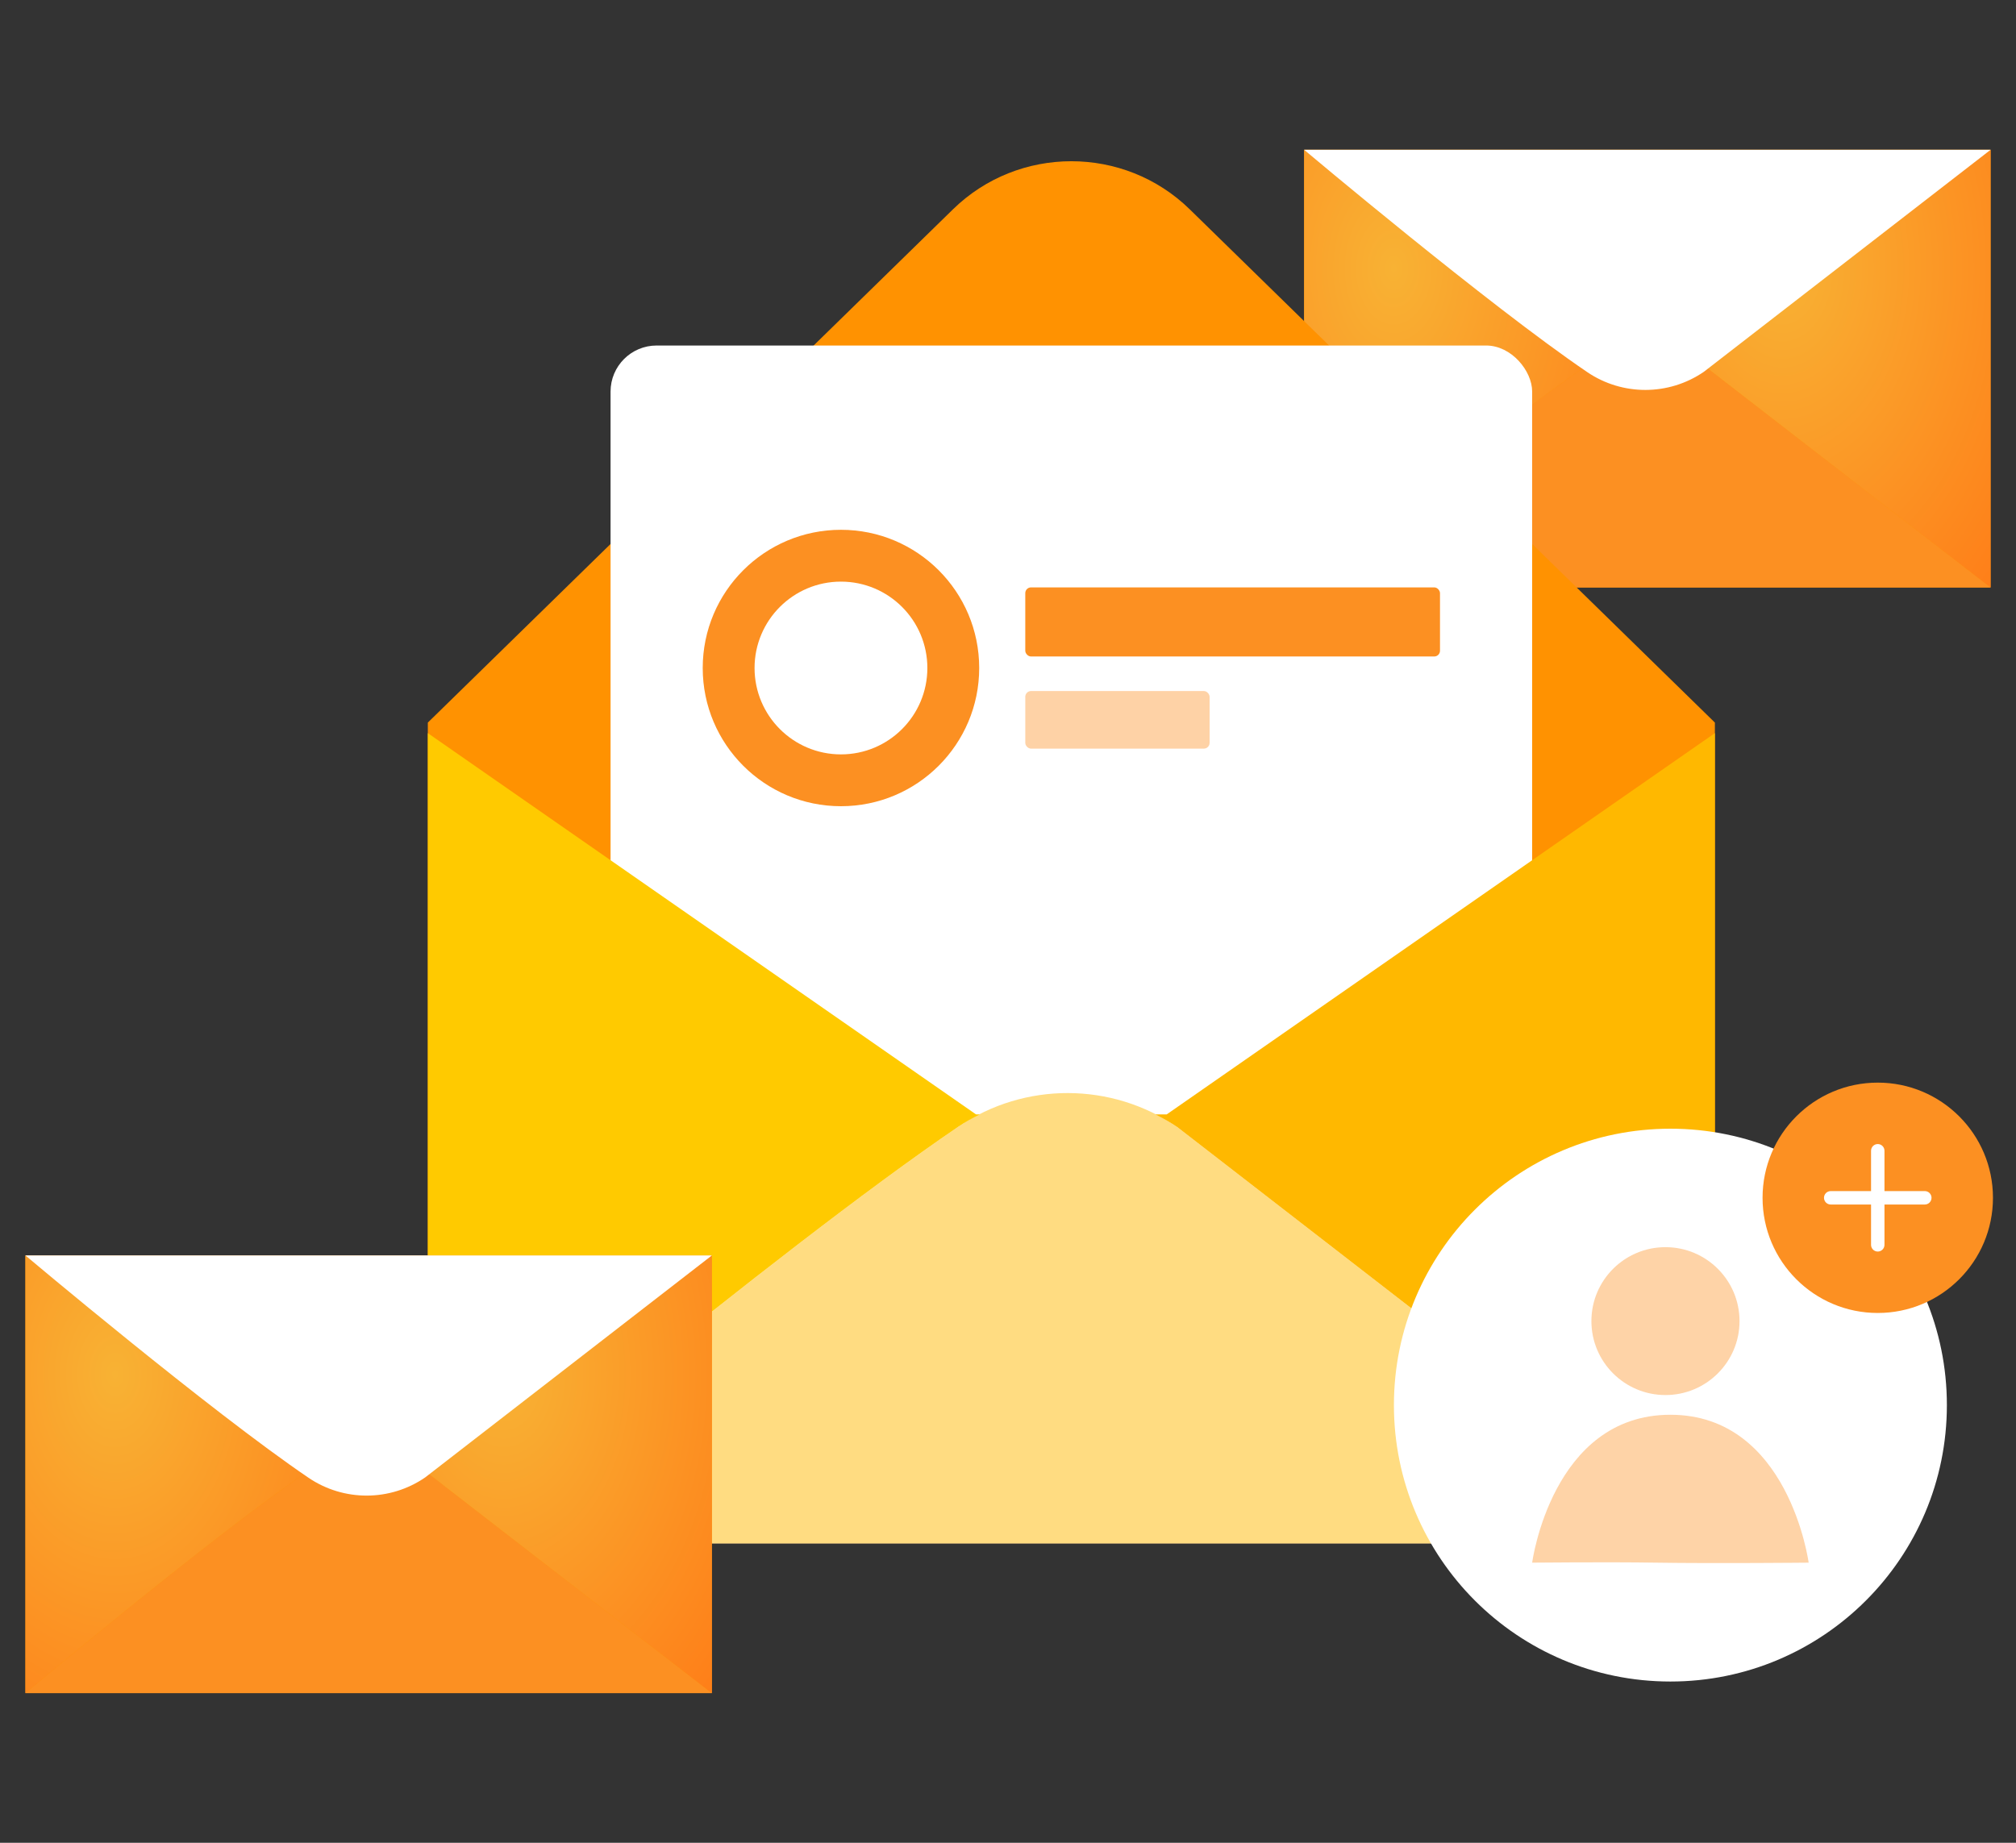
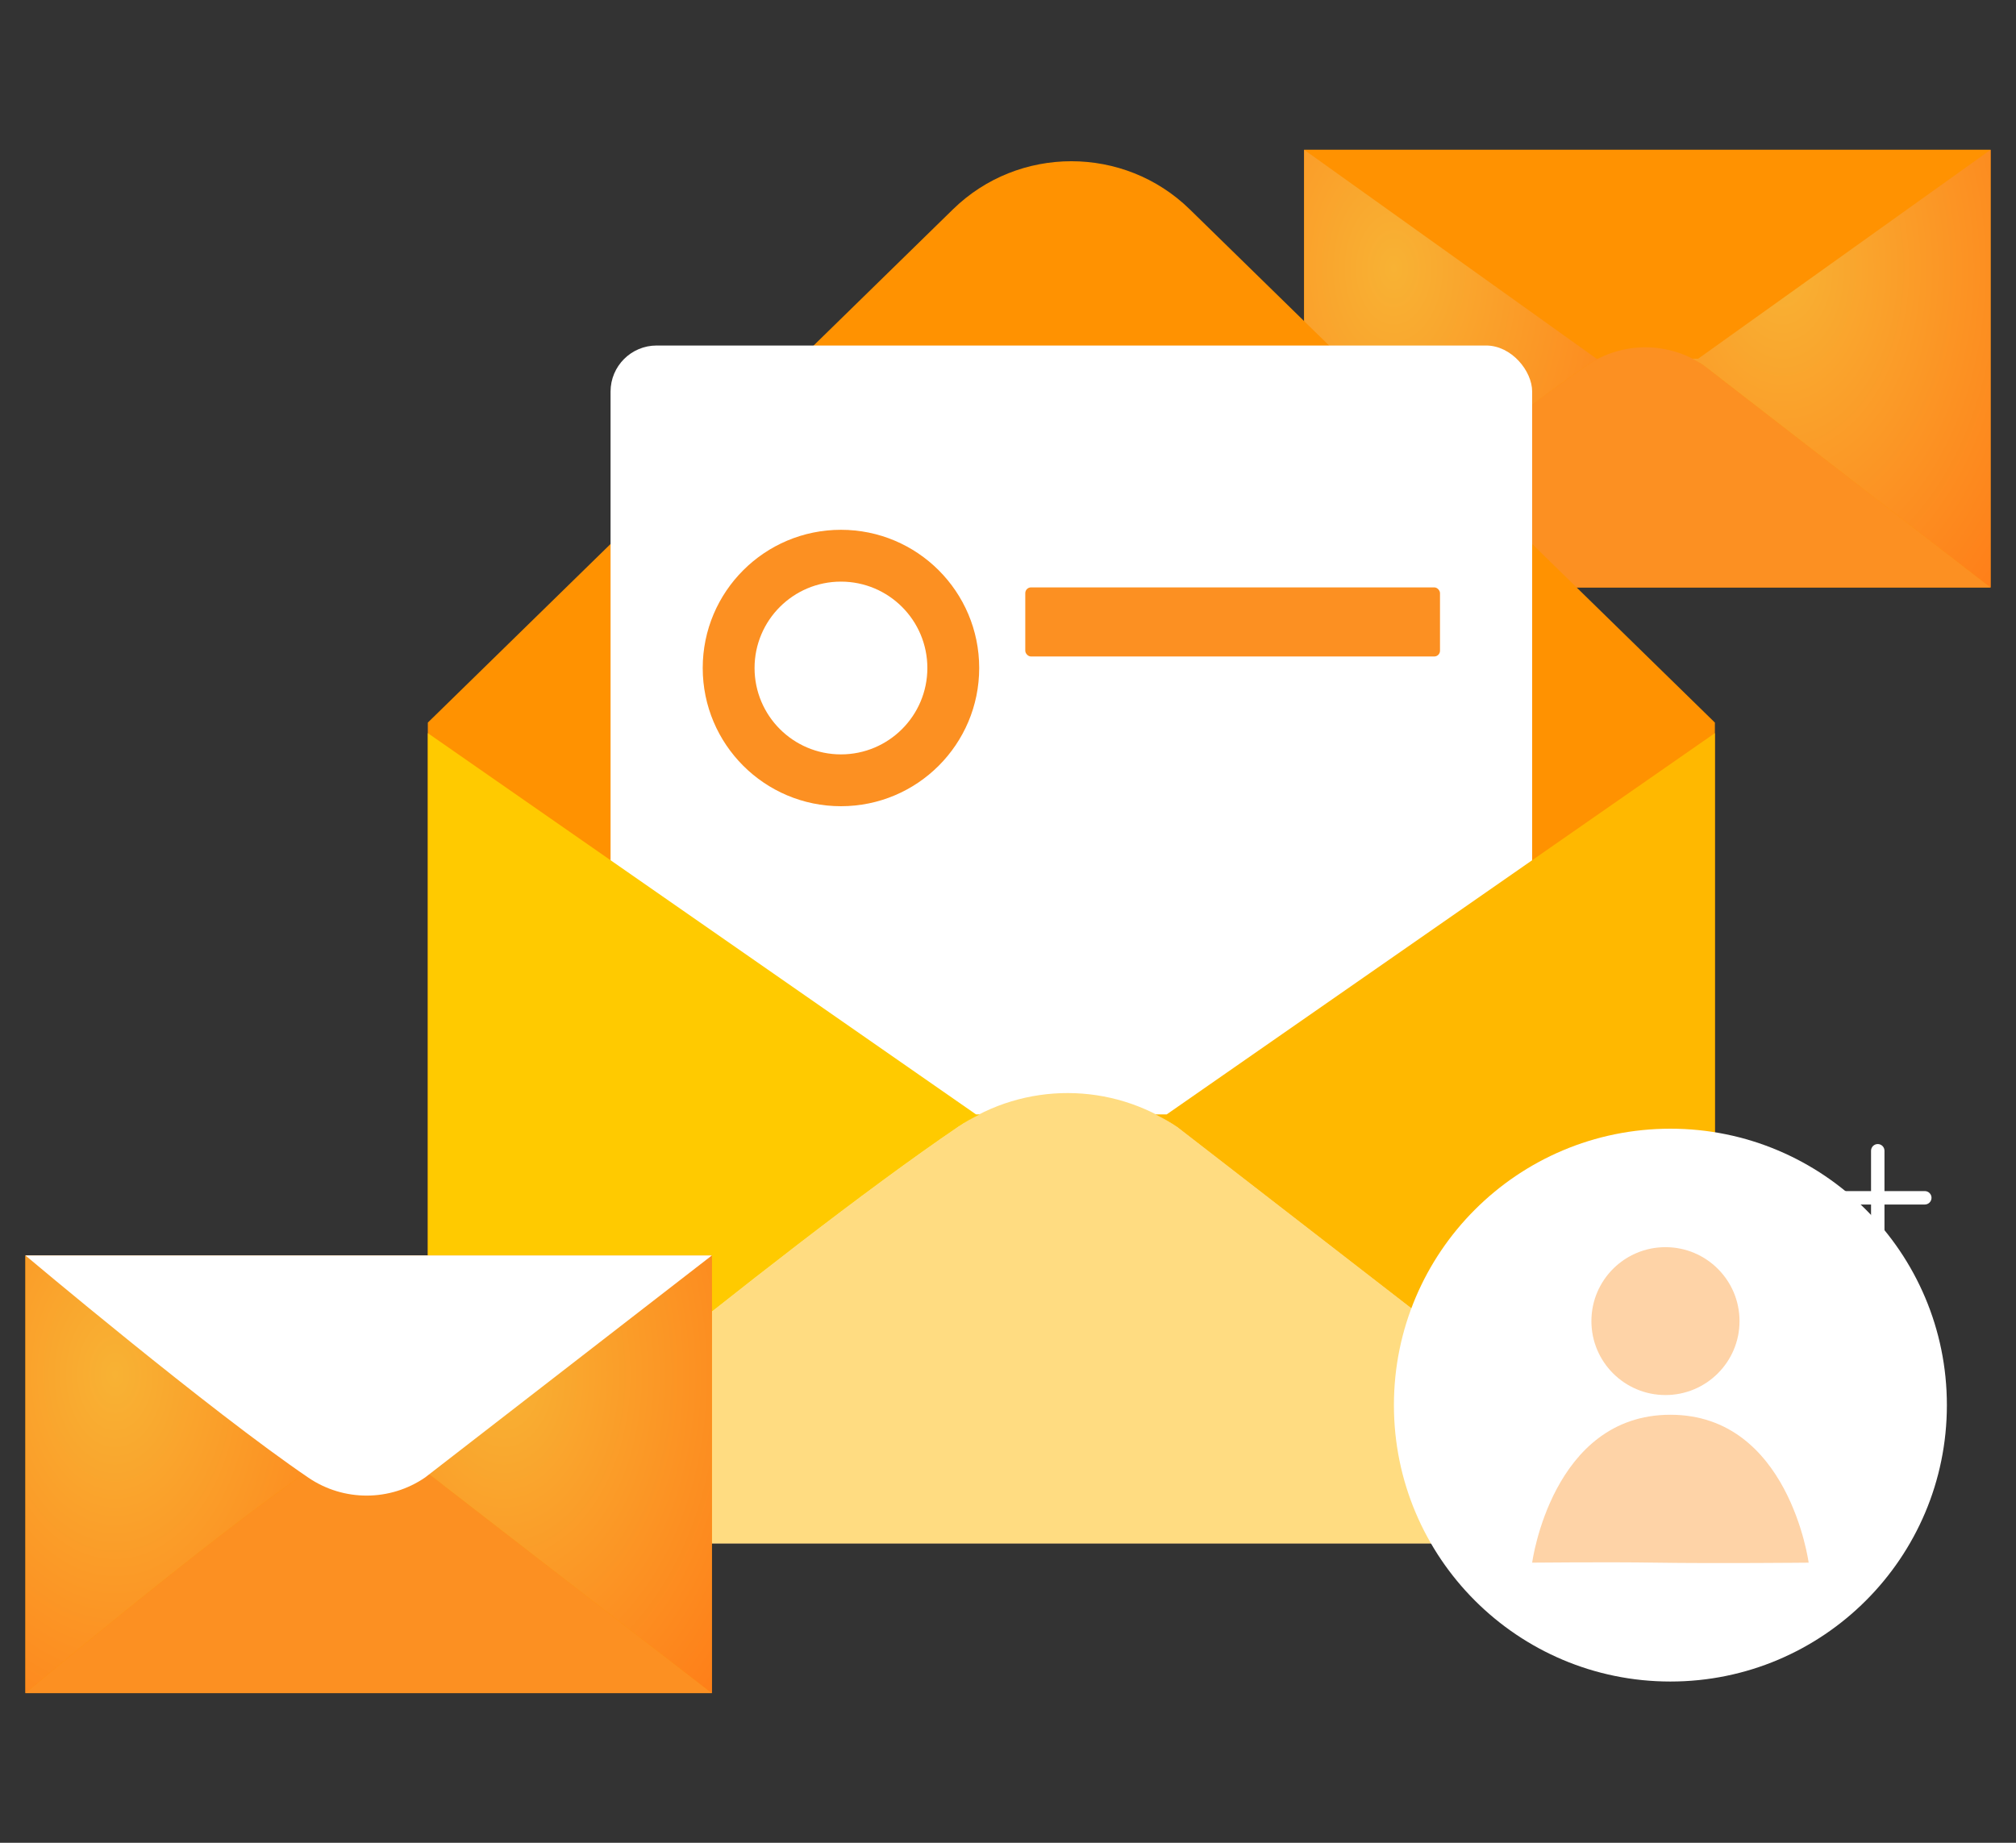
<svg xmlns="http://www.w3.org/2000/svg" width="175" height="160" viewBox="0 0 175 160" fill="none">
  <rect x="0" y="0" width="175" height="160" fill="#333333" stroke="none" />
  <path d="M113.207 51.006V13H172.793V51.006H113.207Z" fill="#FF9201" />
  <path d="M172.793 51.006L147.906 31.732C144.865 29.641 140.838 29.63 137.785 31.702C129.234 37.507 113.207 51.006 113.207 51.006H172.793Z" fill="#FC9022" />
  <path d="M138.761 31.144H138.586L113.206 13.006L113.207 51.006C113.207 51.006 129.234 37.508 137.784 31.702C138.099 31.489 138.429 31.313 138.761 31.144Z" fill="url(#paint0_radial_225_2226)" />
  <path d="M147.414 31.144H146.892C147.237 31.32 147.58 31.508 147.905 31.732L172.793 51.006V13.006L147.414 31.144Z" fill="url(#paint1_radial_225_2226)" />
-   <path d="M172.793 13.006L147.906 32.28C144.864 34.371 140.838 34.382 137.785 32.31C129.233 26.505 113.207 13.006 113.207 13.006H172.793Z" fill="white" />
  <g clip-path="url(#clip0_225_2226)">
    <path d="M148.862 62.739L103.274 18.173C97.583 12.608 88.417 12.608 82.725 18.173L37.138 62.739V134H148.862V62.739Z" fill="#FF9201" />
    <rect x="53" y="30" width="80" height="104" rx="4" fill="white" />
    <g clip-path="url(#clip1_225_2226)">
      <path fill-rule="evenodd" clip-rule="evenodd" d="M73 65.5C77.142 65.5 80.5 62.142 80.5 58C80.5 53.858 77.142 50.5 73 50.5C68.858 50.5 65.5 53.858 65.5 58C65.5 62.142 68.858 65.5 73 65.5ZM73 70C79.628 70 85 64.627 85 58C85 51.373 79.628 46 73 46C66.373 46 61 51.373 61 58C61 64.627 66.373 70 73 70Z" fill="#FC9022" />
      <rect x="89" y="51" width="36" height="6" rx="0.5" fill="#FC9022" />
-       <rect opacity="0.4" x="89" y="60" width="16" height="5" rx="0.5" fill="#FC9022" />
    </g>
    <path d="M148.862 134L102.199 97.861C96.497 93.941 88.947 93.92 83.222 97.805C67.188 108.69 37.138 134 37.138 134H148.862Z" fill="#FFDC81" />
    <path d="M85.051 96.759H84.724L37.138 63.655V134C37.138 134 67.188 108.69 83.22 97.806C83.81 97.406 84.428 97.075 85.051 96.759Z" fill="#FFCA00" />
    <path d="M101.276 96.759H100.298C100.945 97.09 101.587 97.442 102.197 97.862L148.862 134V63.655L101.276 96.759Z" fill="#FFB800" />
  </g>
  <path d="M2.207 147.006V109H61.793V147.006H2.207Z" fill="#FF9201" />
  <path d="M61.793 147.006L36.906 127.732C33.865 125.641 29.838 125.63 26.785 127.702C18.233 133.507 2.207 147.006 2.207 147.006H61.793Z" fill="#FC9022" />
  <path d="M27.761 127.144H27.586L2.206 109.006L2.207 147.006C2.207 147.006 18.233 133.507 26.784 127.702C27.099 127.489 27.429 127.313 27.761 127.144Z" fill="url(#paint2_radial_225_2226)" />
  <path d="M36.414 127.144H35.892C36.237 127.32 36.58 127.508 36.905 127.732L61.793 147.006V109.006L36.414 127.144Z" fill="url(#paint3_radial_225_2226)" />
  <path d="M61.793 109.006L36.906 128.28C33.864 130.371 29.838 130.382 26.785 128.31C18.233 122.505 2.207 109.006 2.207 109.006H61.793Z" fill="white" />
  <circle cx="145" cy="122" r="24" fill="white" />
  <g opacity="0.4">
    <path d="M151 114.706C151 118.252 148.122 121.126 144.571 121.126C141.021 121.126 138.143 118.252 138.143 114.706C138.143 111.16 141.021 108.286 144.571 108.286C148.122 108.286 151 111.16 151 114.706Z" fill="#FC9022" />
    <path d="M157 135.679C157 135.679 148.913 135.759 143.714 135.679C139.517 135.614 133 135.679 133 135.679C133 135.679 134.714 122.838 145 122.838C155.286 122.838 157 135.679 157 135.679Z" fill="#FC9022" />
  </g>
-   <circle cx="163" cy="104" r="10" fill="#FC9022" />
  <path fill-rule="evenodd" clip-rule="evenodd" d="M163 99.333C163.322 99.333 163.583 99.594 163.583 99.917V103.417H167.083C167.405 103.417 167.667 103.678 167.667 104C167.667 104.322 167.405 104.583 167.083 104.583H163.583V108.083C163.583 108.405 163.322 108.667 163 108.667C162.678 108.667 162.417 108.405 162.417 108.083V104.583H158.917C158.594 104.583 158.333 104.322 158.333 104C158.333 103.678 158.594 103.417 158.917 103.417H162.417V99.917C162.417 99.594 162.678 99.333 163 99.333Z" fill="white" />
  <defs>
    <radialGradient id="paint0_radial_225_2226" cx="0" cy="0" r="1" gradientUnits="userSpaceOnUse" gradientTransform="translate(120.969 23.319) scale(29.112 43.297)">
      <stop stop-color="#F8B234" />
      <stop offset="1" stop-color="#FF7815" />
    </radialGradient>
    <radialGradient id="paint1_radial_225_2226" cx="0" cy="0" r="1" gradientUnits="userSpaceOnUse" gradientTransform="translate(154.76 23.319) scale(29.507 43.297)">
      <stop stop-color="#F8B234" />
      <stop offset="1" stop-color="#FF7815" />
    </radialGradient>
    <radialGradient id="paint2_radial_225_2226" cx="0" cy="0" r="1" gradientUnits="userSpaceOnUse" gradientTransform="translate(9.969 119.319) scale(29.112 43.297)">
      <stop stop-color="#F8B234" />
      <stop offset="1" stop-color="#FF7815" />
    </radialGradient>
    <radialGradient id="paint3_radial_225_2226" cx="0" cy="0" r="1" gradientUnits="userSpaceOnUse" gradientTransform="translate(43.761 119.319) scale(29.507 43.297)">
      <stop stop-color="#F8B234" />
      <stop offset="1" stop-color="#FF7815" />
    </radialGradient>
    <clipPath id="clip0_225_2226">
      <rect width="120" height="120" fill="white" transform="translate(33 14)" />
    </clipPath>
    <clipPath id="clip1_225_2226">
      <rect width="64" height="24" fill="white" transform="translate(61 46)" />
    </clipPath>
  </defs>
</svg>